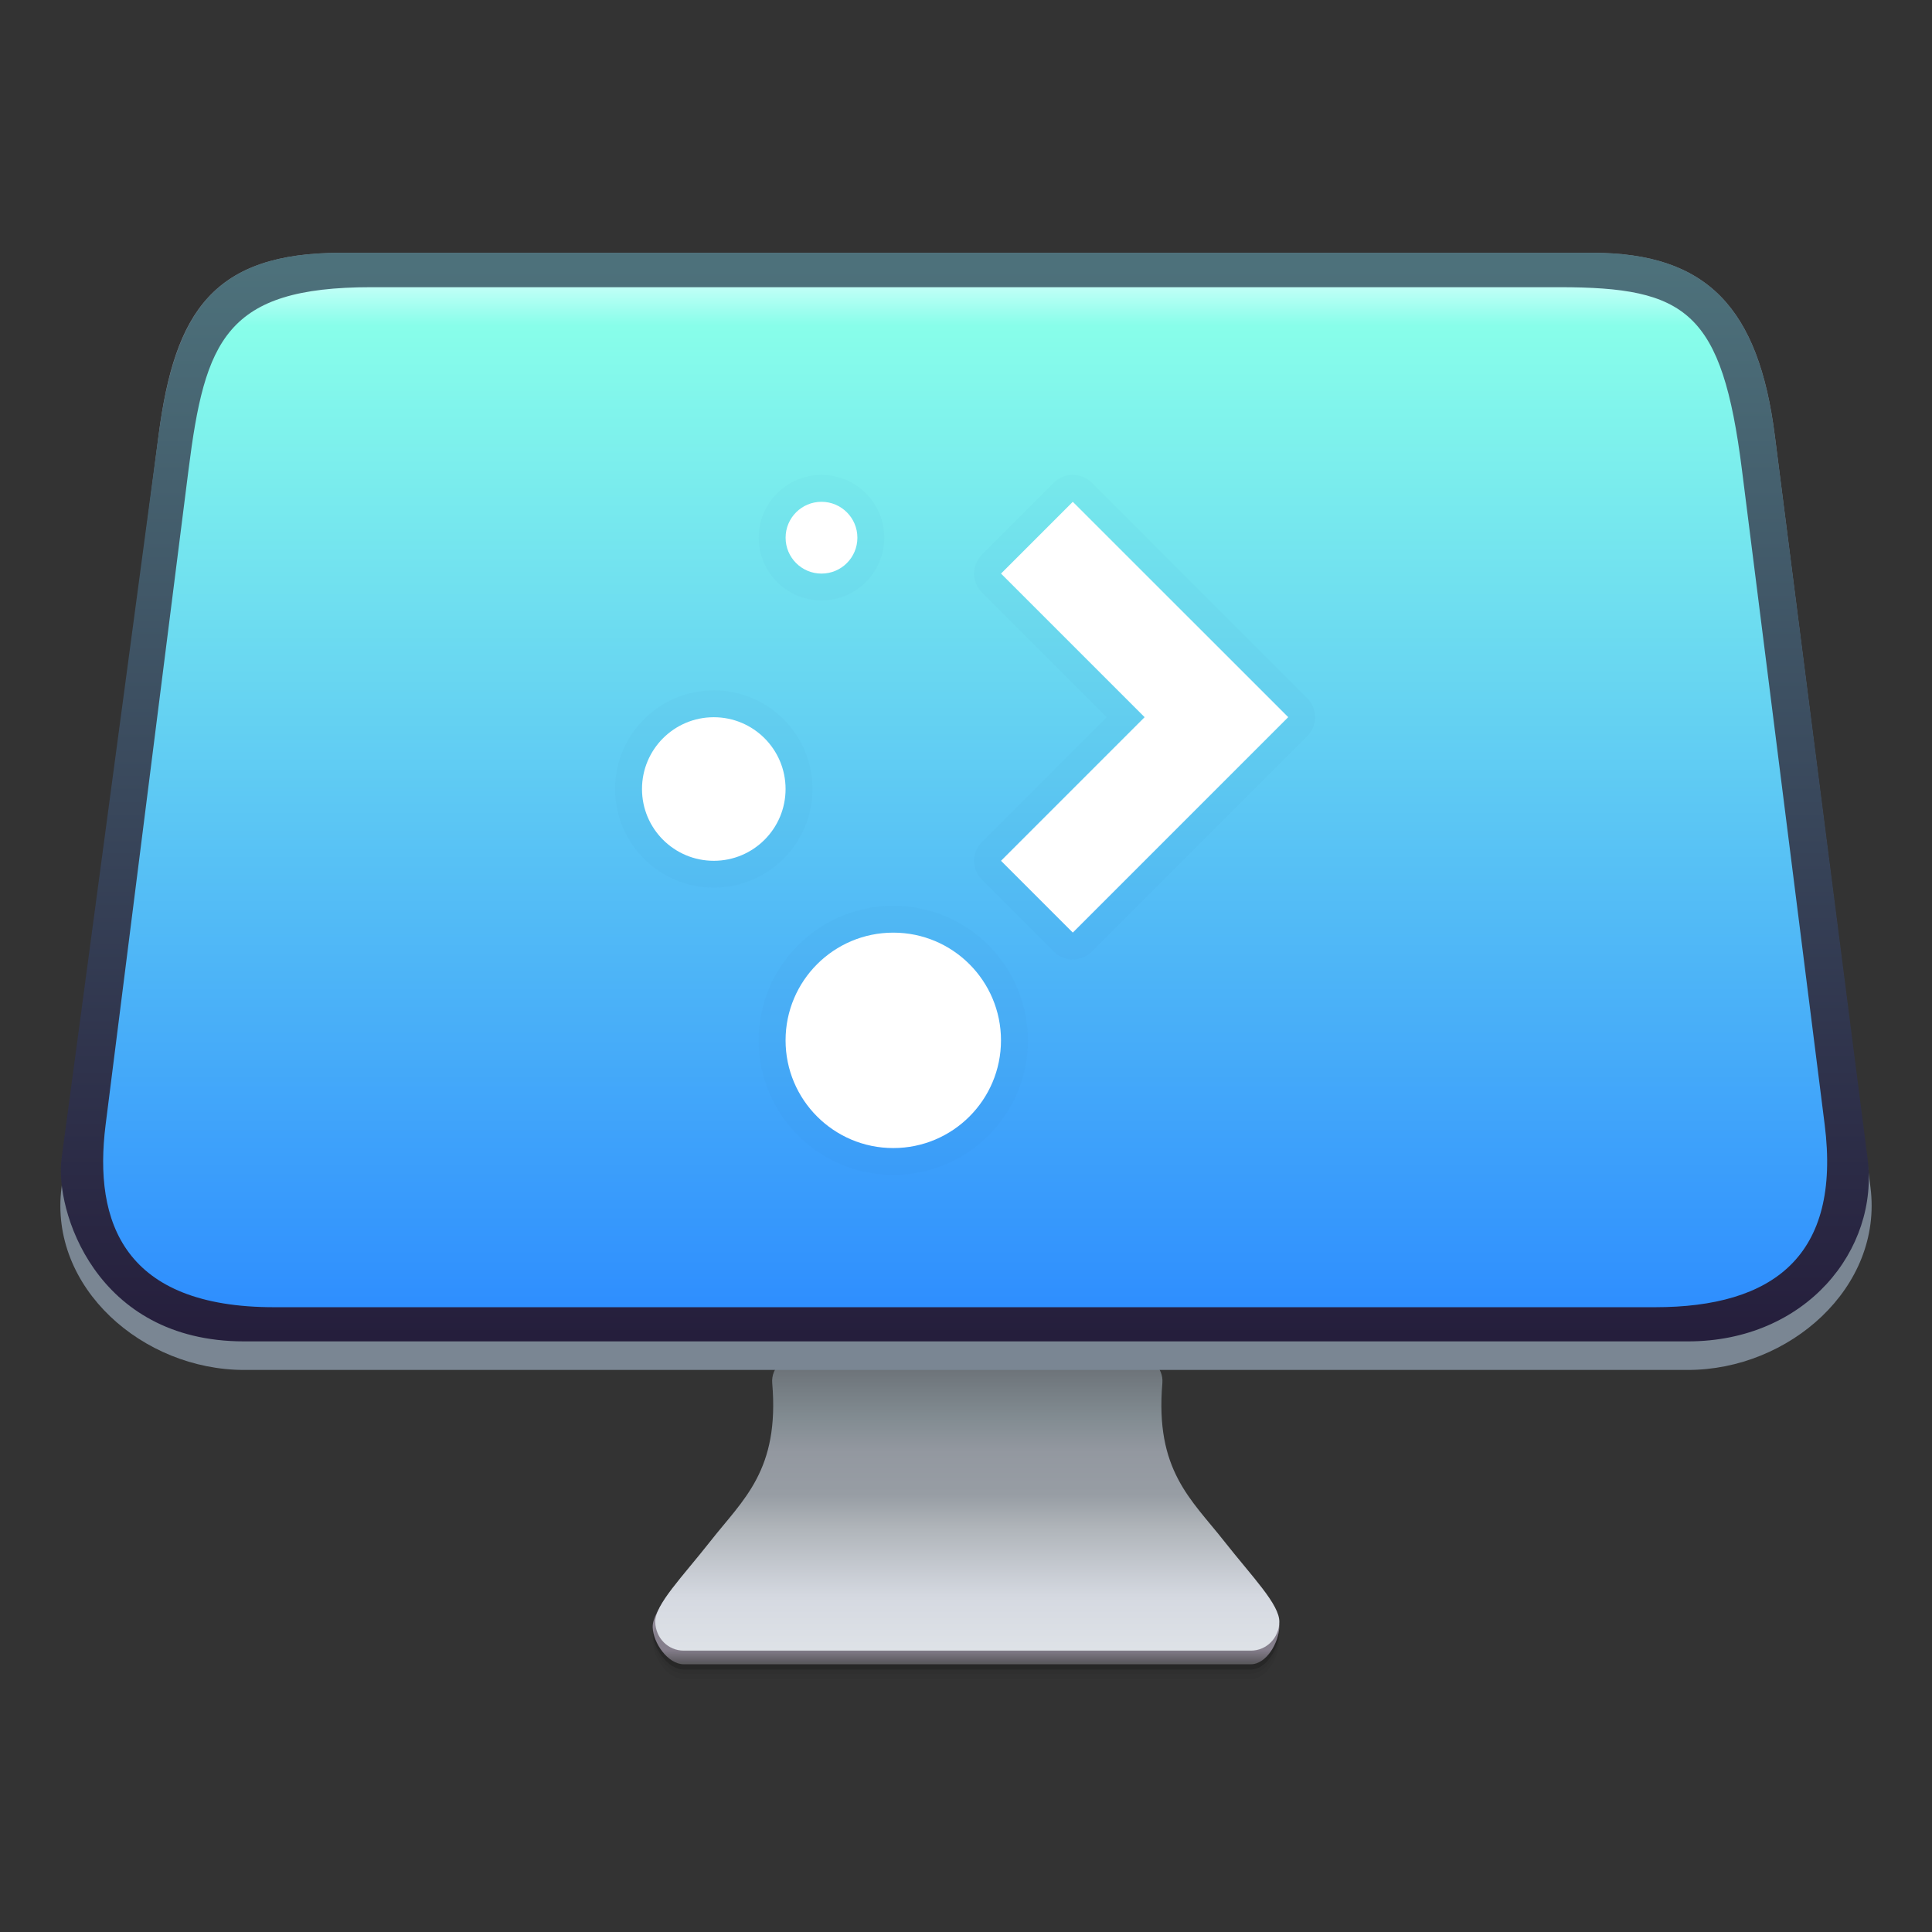
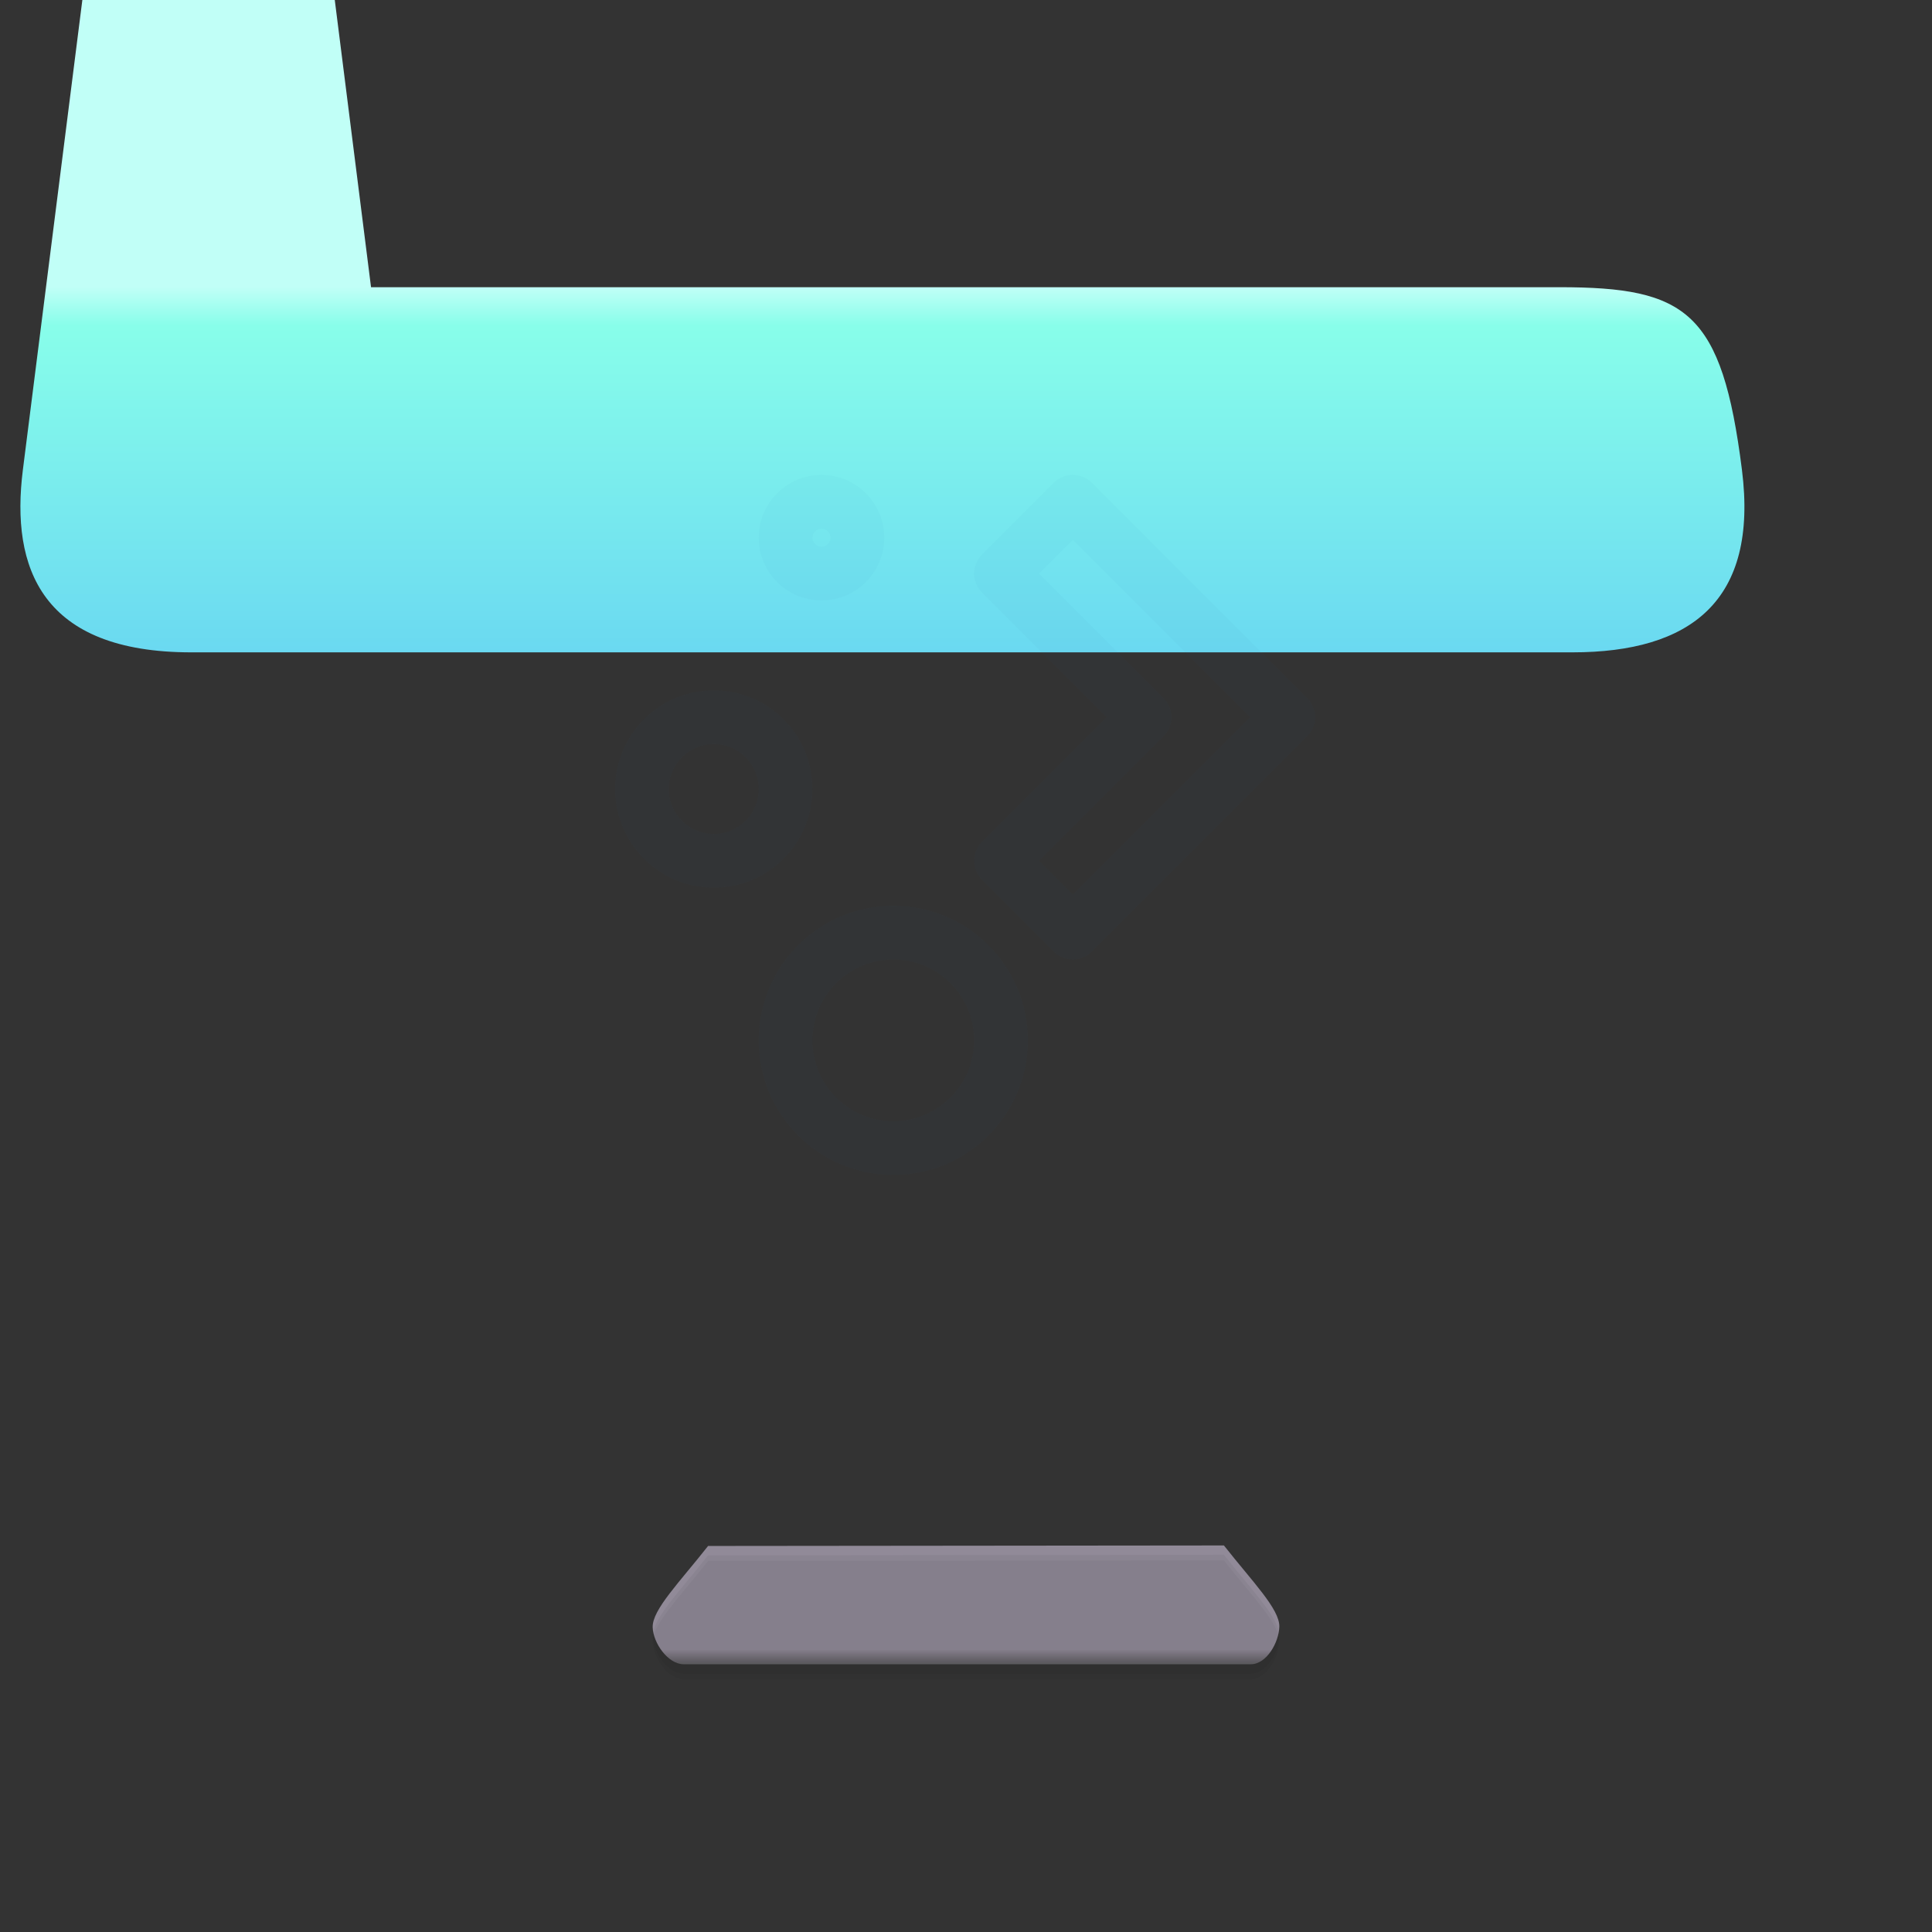
<svg xmlns="http://www.w3.org/2000/svg" width="64" height="64" version="1.1">
  <rect width="100%" height="100%" fill="#333333" stroke="none" />
  <defs>
    <linearGradient id="b" x1="399.57" x2="399.57" y1="545.8" y2="517.8" gradientTransform="matrix(2.143 0 0 2.143 -826.36 -1107.5)" gradientUnits="userSpaceOnUse">
      <stop stop-color="#3889e9" offset="0" />
      <stop stop-color="#5ea5fb" offset="1" />
    </linearGradient>
    <linearGradient id="linearGradient858" x1="-149.66" x2="-149.66" y1="195.4" y2="197.12" gradientTransform="matrix(.25 0 0 .25 127.09 29.564)" gradientUnits="userSpaceOnUse">
      <stop stop-color="#918a98" offset="0" />
      <stop stop-color="#656268" offset="1" />
    </linearGradient>
    <linearGradient id="linearGradient838" x1="-146.65" x2="-146.65" y1="195.59" y2="157.63" gradientTransform="matrix(.25 0 0 .25 127.09 29.564)" gradientUnits="userSpaceOnUse">
      <stop stop-color="#dee2e7" offset="0" />
      <stop stop-color="#d5d9e1" offset=".187" />
      <stop stop-color="#afb4b9" offset=".433" />
      <stop stop-color="#979da4" offset=".546" />
      <stop stop-color="#9398a0" offset=".694" />
      <stop stop-color="#818b91" offset=".818" />
      <stop stop-color="#6b7177" offset="1" />
    </linearGradient>
    <linearGradient id="linearGradient886" x1="44.171" x2="44.171" y1="13.358" y2="154.97" gradientTransform="matrix(.25 0 0 .25 78.628 29.297)" gradientUnits="userSpaceOnUse">
      <stop stop-color="#4d717b" offset="0" />
      <stop stop-color="#251e3c" offset="1" />
    </linearGradient>
    <linearGradient id="linearGradient898" x1="37.639" x2="37.639" y1="15.912" y2="150.34" gradientTransform="matrix(.25 0 0 .25 78.628 29.297)" gradientUnits="userSpaceOnUse">
      <stop stop-color="#c1fff7" offset="0" />
      <stop stop-color="#88feea" offset=".038" />
      <stop stop-color="#2f8ffe" offset="1" />
    </linearGradient>
  </defs>
  <circle cx="32.02" cy="32.044" r="0" fill="url(#b)" stroke-width="1.571" />
  <g transform="translate(-58.159 -23.774)">
    <g stroke-width=".25">
-       <path d="m81.615 75.161c-0.942 1.199-1.85 2.11-1.835 2.69 0.013 0.523 0.505 1.228 1.028 1.228h18.786c0.523 0 0.931-0.722 0.944-1.245 0.015-0.58-0.892-1.491-1.835-2.69z" fill-opacity=".162" style="paint-order:fill markers stroke" />
      <path d="m81.615 74.986c-0.942 1.199-1.85 2.11-1.835 2.69 0.013 0.523 0.505 1.228 1.028 1.228h18.786c0.523 0 0.931-0.722 0.944-1.245 0.015-0.58-0.892-1.491-1.835-2.69z" fill="url(#linearGradient858)" style="paint-order:fill markers stroke" />
      <path d="m81.615 75.482c-0.942 1.199-1.85 2.11-1.835 2.69 0.013 0.523 0.505 1.228 1.028 1.228h18.786c0.523 0 0.931-0.722 0.944-1.245 0.015-0.58-0.892-1.491-1.835-2.69z" fill-opacity=".037" style="paint-order:fill markers stroke" />
      <path d="m81.615 75.297c-0.942 1.199-1.85 2.11-1.835 2.69 0.013 0.523 0.505 1.228 1.028 1.228h18.786c0.523 0 0.931-0.722 0.944-1.245 0.015-0.58-0.892-1.491-1.835-2.69z" fill-opacity=".047" style="paint-order:fill markers stroke" />
-       <path d="m89.976 68.598-1.27e-4 0.004-5.292 0.045c-0.523 0.004-0.988 0.423-0.944 0.944 0.247 2.89-0.955 3.846-2.04 5.228-0.942 1.199-1.85 2.11-1.835 2.69 0.013 0.523 0.421 0.944 0.944 0.944h18.786c0.523 0 0.931-0.421 0.944-0.944 0.015-0.58-0.892-1.491-1.835-2.69-1.086-1.382-2.287-2.338-2.04-5.228 0.044-0.521-0.421-0.94-0.944-0.944l-5.292-0.045-1.27e-4 -0.004-0.226 2e-3z" fill="url(#linearGradient838)" style="paint-order:fill markers stroke" />
    </g>
    <g stroke-width="1.782">
-       <path d="m69.459 32.148h41.444c3.818 0 5.512 1.836 6.048 6.048l3.17 24.911c0.423 3.324-2.697 6.048-6.048 6.048h-47.827c-3.351 0-6.477-2.725-6.048-6.048l3.214-24.911c0.532-4.12 1.829-6.048 6.048-6.048z" fill="#7a8693" style="paint-order:fill markers stroke" />
-       <path d="m69.459 32.148h41.444c3.818 0 5.508 1.836 6.048 6.048l3.075 23.965c0.386 3.009-2.036 6.048-5.954 6.048h-47.827c-4.955 0-6.271-4.384-6.048-6.048l3.214-23.965c0.552-4.118 1.829-6.048 6.048-6.048z" fill="url(#linearGradient886)" style="paint-order:fill markers stroke" />
-       <path d="m70.45 33.288h39.365c4.219 0 5.386 0.808 6.048 6.048l2.741 21.693c0.55 4.35-1.702 6.048-5.619 6.048h-45.747c-4.955 0-5.993-2.787-5.58-6.048l2.746-21.693c0.543-4.292 1.227-6.048 6.048-6.048z" fill="url(#linearGradient898)" style="paint-order:fill markers stroke" />
+       <path d="m70.45 33.288h39.365c4.219 0 5.386 0.808 6.048 6.048c0.55 4.35-1.702 6.048-5.619 6.048h-45.747c-4.955 0-5.993-2.787-5.58-6.048l2.746-21.693c0.543-4.292 1.227-6.048 6.048-6.048z" fill="url(#linearGradient898)" style="paint-order:fill markers stroke" />
      <path d="m85.372 40.397c-0.657 0-1.189 0.532-1.189 1.189 0 0.657 0.532 1.189 1.189 1.189 0.657 0 1.189-0.532 1.189-1.189 0-0.657-0.532-1.189-1.189-1.189zm8.325 0-2.378 2.378 4.757 4.757-4.757 4.757 2.378 2.378 7.136-7.136-2.378-2.378zm-11.893 7.136c-1.314 0-2.378 1.065-2.378 2.378 0 1.314 1.065 2.378 2.378 2.378 1.314 0 2.378-1.065 2.378-2.378 0-1.314-1.065-2.378-2.378-2.378zm5.946 7.136c-1.97 0-3.568 1.597-3.568 3.568 0 1.97 1.597 3.568 3.568 3.568 1.97 0 3.568-1.597 3.568-3.568 0-1.97-1.597-3.568-3.568-3.568z" fill="none" stroke="#1e5eaf" stroke-linecap="round" stroke-linejoin="round" stroke-opacity=".034" />
    </g>
-     <path d="m85.372 40.397c-0.657 0-1.189 0.532-1.189 1.189 0 0.657 0.532 1.189 1.189 1.189 0.657 0 1.189-0.532 1.189-1.189 0-0.657-0.532-1.189-1.189-1.189zm8.325 0-2.378 2.378 4.757 4.757-4.757 4.757 2.378 2.378 7.136-7.136-2.378-2.378zm-11.893 7.136c-1.314 0-2.378 1.065-2.378 2.378 0 1.314 1.065 2.378 2.378 2.378 1.314 0 2.378-1.065 2.378-2.378 0-1.314-1.065-2.378-2.378-2.378zm5.946 7.136c-1.97 0-3.568 1.597-3.568 3.568 0 1.97 1.597 3.568 3.568 3.568 1.97 0 3.568-1.597 3.568-3.568 0-1.97-1.597-3.568-3.568-3.568z" fill="#fff" stroke-width=".688" />
  </g>
</svg>